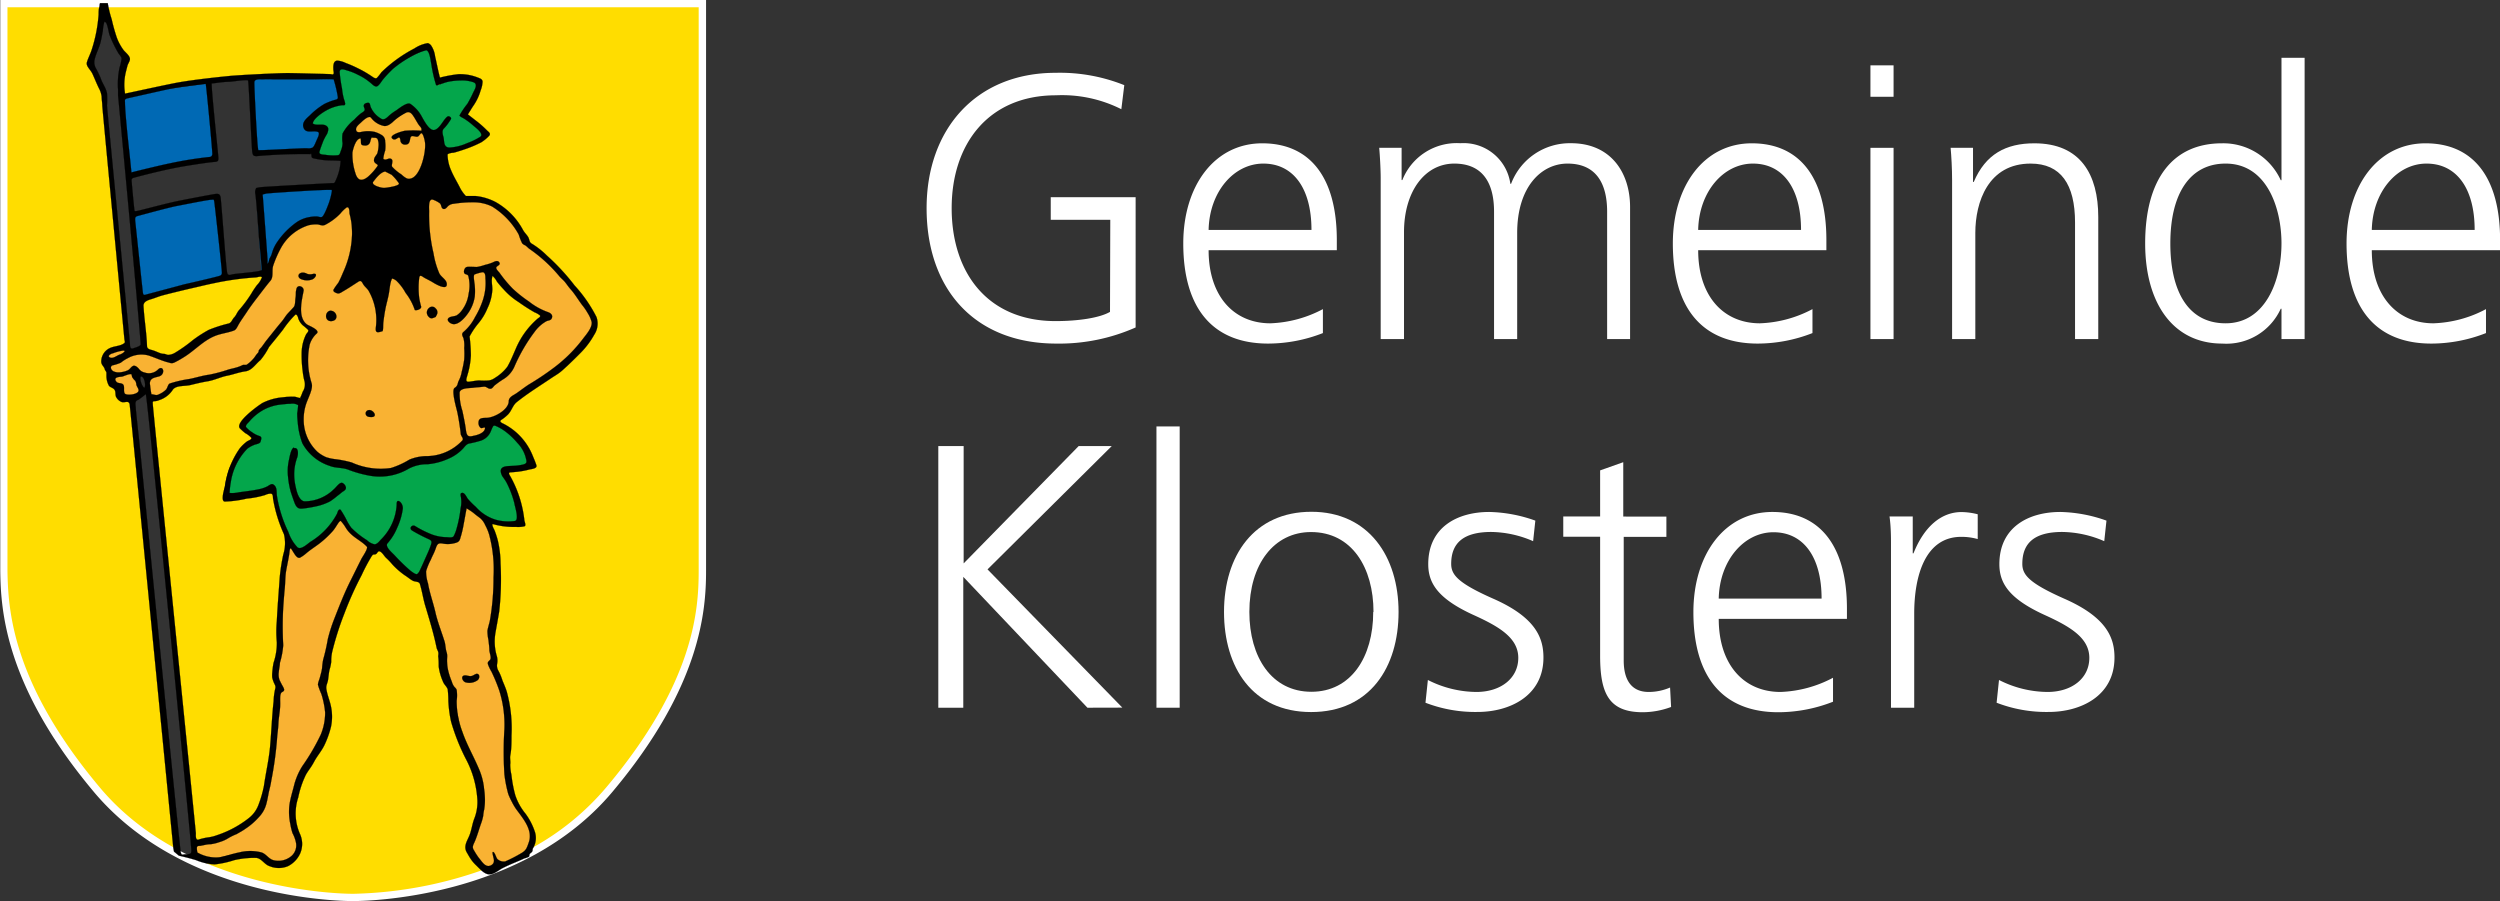
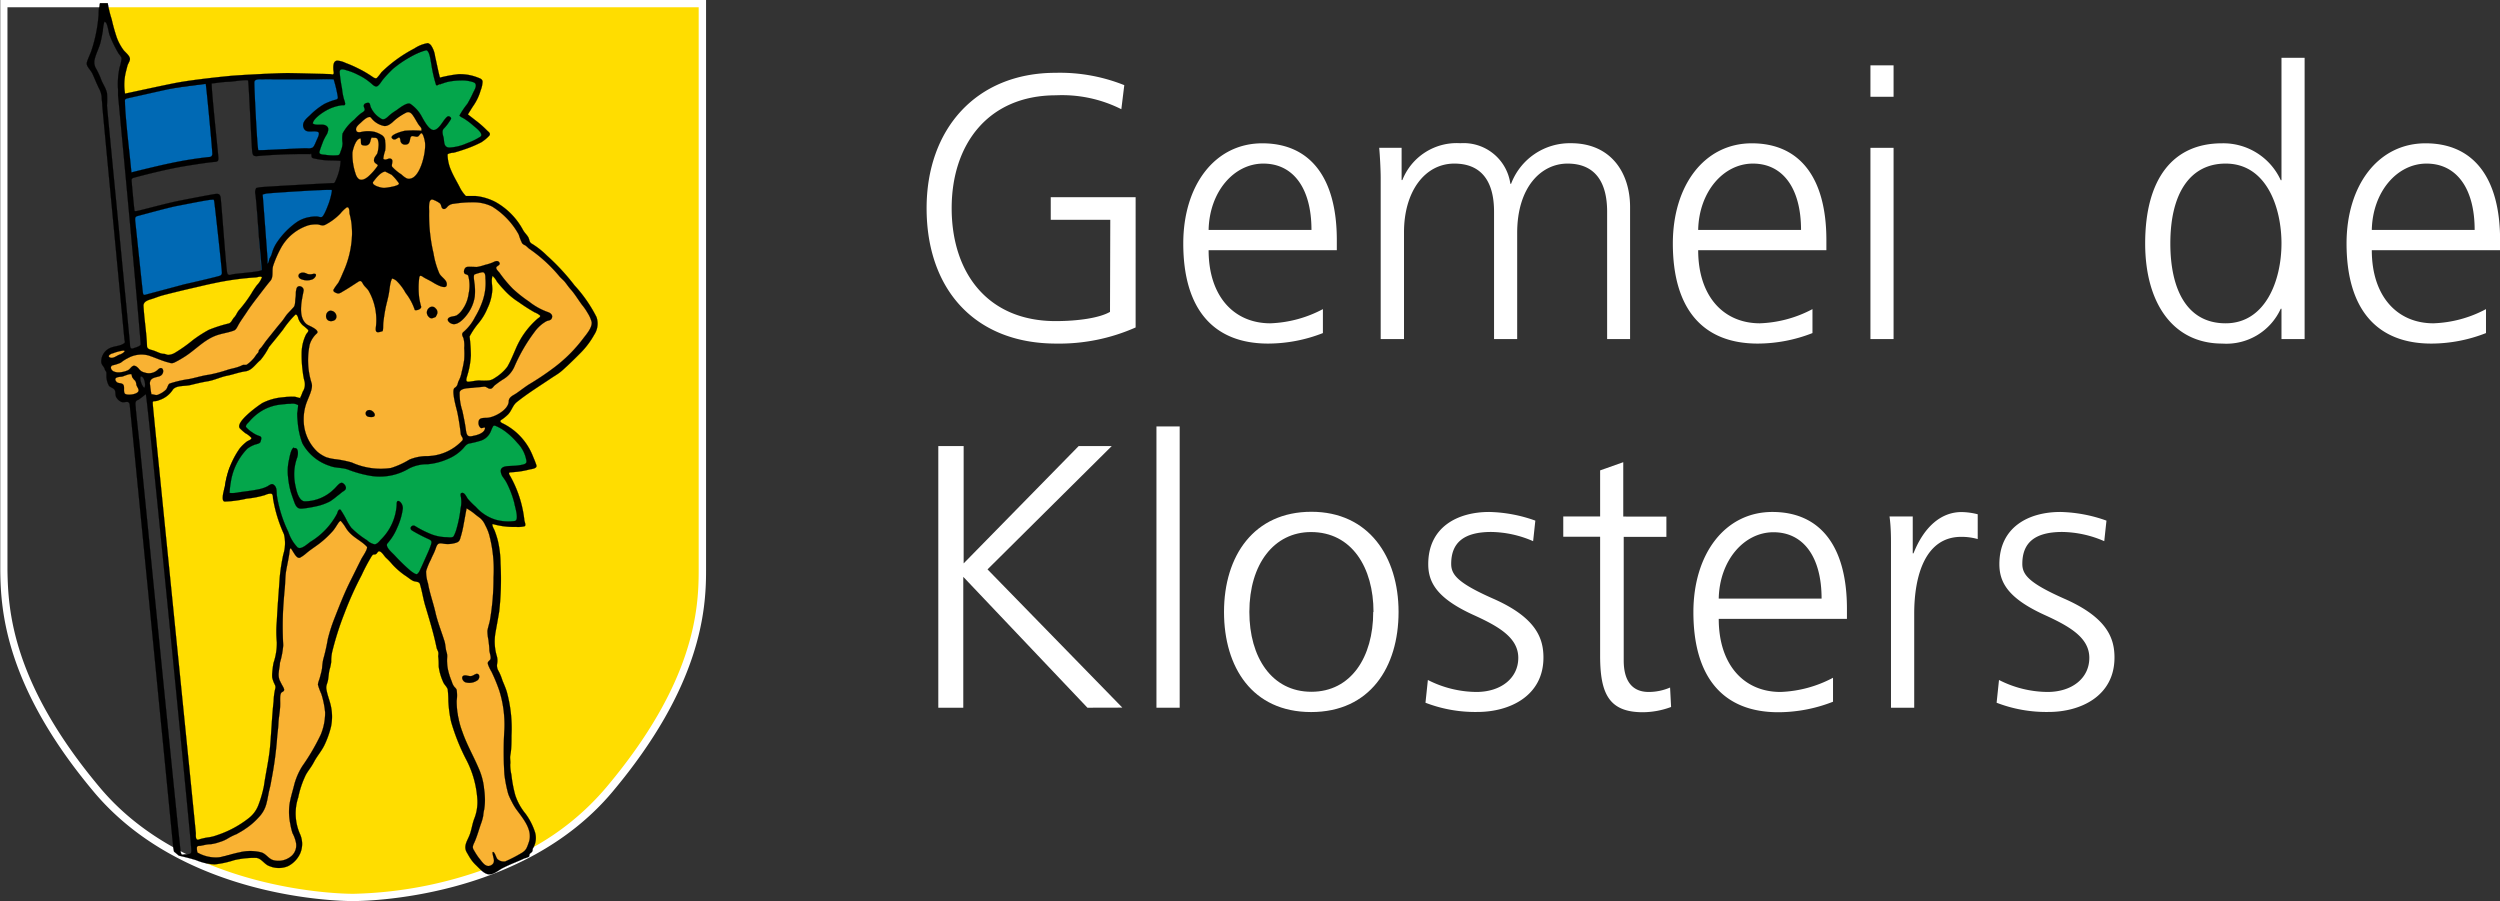
<svg xmlns="http://www.w3.org/2000/svg" id="Ebene_1" data-name="Ebene 1" viewBox="0 0 271.26 97.78">
  <rect x="0" y="0" width="271.26" height="97.78" fill="#333333" stroke="none" />
  <defs>
    <style>.cls-1{fill:#f9b233;}.cls-1,.cls-2,.cls-3,.cls-4,.cls-6{fill-rule:evenodd;}.cls-2{fill:#04a64b;}.cls-3{fill:#0069b4;}.cls-4{fill:#fd0;}.cls-5{fill:#fff;}.cls-6{stroke:#000;stroke-linecap:round;stroke-width:0.02px;}</style>
  </defs>
  <path class="cls-1" d="M50.78,65.73l1.39-2.6.34-1.05A6.68,6.68,0,0,0,54,62.2a2,2,0,0,0,.72-.17,10,10,0,0,0,.69-2,21,21,0,0,0,.15-2.14,5.19,5.19,0,0,0,1.64,1.15L58,60a14.23,14.23,0,0,1,1.31,6.45,42.92,42.92,0,0,1-.7,5.36l.18,1.81V75l.37,1.37a12.14,12.14,0,0,1,1,2.61,37.8,37.8,0,0,1,.24,5.11,21.52,21.52,0,0,0,.37,4.86,20,20,0,0,0,1.38,2.38,11,11,0,0,1,1.23,2.31A4.54,4.54,0,0,1,63,95.46,8.42,8.42,0,0,1,60.52,97a19.51,19.51,0,0,0-2,.74A4.23,4.23,0,0,1,56.94,97a13.82,13.82,0,0,1-.86-2A19.74,19.74,0,0,0,57.25,92c.07-.56.66-2,.43-2.93s-2-4.41-2.35-5.73-1-4.67-1-4.67A31.57,31.57,0,0,1,53.29,75,36.85,36.85,0,0,0,52.36,71c-.13-.49-1-4-1-4Z" transform="translate(-5.19 -3.6)" />
  <path class="cls-1" d="M36.55,61.91l1,1.6a8.52,8.52,0,0,0,2.6-1.58c.52-.73,2.06-2.55,2.06-2.55s1.27,1.86,1.48,2.09,2.14,1.45,2.14,1.45a32.83,32.83,0,0,0-3.42,6.69c-1.06,3.18-1.8,6.29-1.8,6.29l-.37,2A30.39,30.39,0,0,1,41,81.2a15.9,15.9,0,0,1-2.09,5.07,10.69,10.69,0,0,0-1.77,4.17,8.62,8.62,0,0,0,.27,3.15,2.68,2.68,0,0,1-.25,2.74,2.14,2.14,0,0,1-2.85.44,4.21,4.21,0,0,0-2.48-.69,21.38,21.38,0,0,0-3.41.75L27,96.45l-.81-.37V94.9s1.06-.25,2.23-.56a10.14,10.14,0,0,0,3.78-2c.93-.87,1.77-3.18,2.36-5.6A69.06,69.06,0,0,0,35.39,78a4.3,4.3,0,0,1-.45-1.86,15.26,15.26,0,0,0,.56-2.7,67.15,67.15,0,0,1,.26-6.84c.24-1.5.49-3.61.49-3.61Z" transform="translate(-5.19 -3.6)" />
  <path class="cls-1" d="M16.67,42.77s-.23-.61.25-.88a8.56,8.56,0,0,1,1.55-.5l.68.32,1.24-.32.84.59,2.28.49A19.57,19.57,0,0,1,26,40.9c.55-.19,2.56-1.84,3.27-1.75l.82-.23,2.59-3.5,1.39-2s.9-3.22,1.71-3.9,2-1.81,2.48-1.81h.49l1-.06.93-.5,2.29-2.05s1.18,5.23,1.12,5.66S43,33.61,43,33.61h1.23s1.43,1.12,1.55,1.62.69,3.55.69,3.55a26.71,26.71,0,0,1,.24-4.05c.25-.62.75-1.68.75-1.68a8.14,8.14,0,0,1,1.86,1.24c.18.38,1.11,2.56,1.11,2.56s-.12-1.75-.12-2.12.25-1.87.25-1.87,1.67.94,1.92,1.06.92.44.92.44a6.33,6.33,0,0,1-1.3-2.49c-.06-1-.74-4.36-.74-4.36l.31-2.74,1.49.49.24.5.93-.31a15.61,15.61,0,0,1,2.73-.25,12.51,12.51,0,0,1,3.16,1.43c.74.63,3.22,4.24,3.9,4.74a24.51,24.51,0,0,1,3,2.74c.56.68,2.89,3.73,2.79,4.3a7.24,7.24,0,0,1-1,2.18,41.14,41.14,0,0,1-4.46,4.11,25.19,25.19,0,0,0-2.85,1.93,13.71,13.71,0,0,0-.93,1.06c-.25.25-1,1.37-1.49,1.43a2,2,0,0,0-.75.21s-.07,1.27-.41,1.46a13.38,13.38,0,0,1-1.86.58l-.51-.44-.3-.68L55,48.9l-.48-2.51s.78-1.07,1.39-1.07,2.42-.19,2.42-.19a3.84,3.84,0,0,1,1.36-.68.79.79,0,0,0,.69-.56s1.24-2.56,1.61-3.06a13.13,13.13,0,0,1,1.24-1.68A8.14,8.14,0,0,1,64.75,38a26,26,0,0,1-3.42-1.77c-.55-.5-2.77-3.4-2.77-3.4a15.15,15.15,0,0,1-.36,3.36c-.32.69-2.18,3.62-2.18,3.62v1.36a14.21,14.21,0,0,1-.25,3c-.25.69-1.05,2.25-1.05,2.25l.69,3.87.48,1.17a9.84,9.84,0,0,1-2.6,1.75,13.51,13.51,0,0,1-2.63.48,21.4,21.4,0,0,0-2.26,1,31.31,31.31,0,0,1-4.09-.06c-.62-.07-1.43-.63-2.3-.75a8,8,0,0,1-2.91-1.12,6.24,6.24,0,0,1-1.36-3.18,29.19,29.19,0,0,1,.37-3.11c.19-.87-.12-3.24-.06-4A12.89,12.89,0,0,1,38.79,40c.06-.18.24-.64.24-.64s-1.23-.6-1.29-1a5,5,0,0,0-.56-1.16L35,39.65c-.49.56-1.61,2.06-1.61,2.06A8.72,8.72,0,0,1,32,43.26a14.41,14.41,0,0,1-2.36.75L24.07,45.4a2.93,2.93,0,0,0-.83.67,3.27,3.27,0,0,1-1.49.62l-.43-.38L21,44.26l-1-.06s.8,1.68.55,1.87l-.74.56-1.05.18a1.2,1.2,0,0,1-.62-.74A21.37,21.37,0,0,0,16.92,44Z" transform="translate(-5.19 -3.6)" />
  <path class="cls-2" d="M37.77,47.19a9,9,0,0,0-3.2.07,13.46,13.46,0,0,0-3.2,2.48,1.21,1.21,0,0,0,.65.81,3.87,3.87,0,0,1,.95.68s-2.12,1.27-2.43,2.13-1.09,4.26-1.09,4.26,1.69-.1,2.69-.22a11.07,11.07,0,0,0,2.53-.83,26.54,26.54,0,0,0,.74,3.1c.26.55,2.12,3.84,2.12,3.84a9.8,9.8,0,0,0,2.6-1.58c.65-.75,2.06-2.55,2.06-2.55a14.94,14.94,0,0,0,1.48,2.09c.43.36,2.34,1.8,2.34,1.8s.38-.36.5-.51,1.76,1.85,1.76,1.85l2.32,1.56a7,7,0,0,0,.95-1.2c.1-.29,1.1-2.83,1.1-2.83l1.48.12.72-.17a17.89,17.89,0,0,0,.69-2c0-.39.14-2.14.14-2.14s1.47,1.16,2.06,1.59a5.91,5.91,0,0,0,2.65.81A12.77,12.77,0,0,0,62,60.16a31,31,0,0,0-.69-3.22C61,56.26,60,54.58,60,54.58s1.34-.19,1.74-.21A7.91,7.91,0,0,0,63.12,54a27.07,27.07,0,0,0-1.41-3,11.6,11.6,0,0,0-2.34-1.58c-.21,0-.88-.14-.88-.14s0,1.29-.41,1.46-1.86.58-1.86.58-1.36,1.05-1.6,1.2-.9.72-1.33.74-2.34.29-2.63.34a18.5,18.5,0,0,1-1.81.84,14.69,14.69,0,0,1-2.41.24c-.5-.07-3.27-.7-3.9-.77a13.5,13.5,0,0,1-3-.89A7.83,7.83,0,0,1,37.72,50,15.9,15.9,0,0,1,37.77,47.19Z" transform="translate(-5.19 -3.6)" />
  <path class="cls-1" d="M43.47,22.29s1.57,2.14,2.85,2.26a7,7,0,0,0,4-1.27,13.49,13.49,0,0,0,1.79-4.15,12.42,12.42,0,0,0-1.59-2.75,11.83,11.83,0,0,1-.78-.91s-1.94,1.18-2.13,1.34-.63.37-.77.28-1.57-1.15-1.57-1.15-.67.45-.87.63A10.3,10.3,0,0,0,43.22,18a14.86,14.86,0,0,0-.36,1.81,6.38,6.38,0,0,0,.2,1.2Z" transform="translate(-5.19 -3.6)" />
  <path class="cls-2" d="M42.05,10.89s1.5.48,2.15.77a11.47,11.47,0,0,1,1.67,1.07,8.9,8.9,0,0,1,2-1.91,33.06,33.06,0,0,1,3.64-1.9,2.69,2.69,0,0,1,.91,1.54,8.94,8.94,0,0,1,.27,2.39,4.73,4.73,0,0,1,2.27-.78,6.46,6.46,0,0,1,2.32.55,17.92,17.92,0,0,1-.86,2.4,3.89,3.89,0,0,1-.76,1.15s1.26,1,1.52,1.23.89,1,.89,1a13,13,0,0,1-2.49,1.26,9.67,9.67,0,0,1-2.29.4l-.51-1.39-2-1.68-1.06-1.67s-1.47.95-1.76,1.17a10.94,10.94,0,0,1-1.1.63l-1.5-1.37A13.21,13.21,0,0,1,44,16.94a3.64,3.64,0,0,0-.86,1.65l-.24,2a8.25,8.25,0,0,1-2.63.27,2.37,2.37,0,0,1-.94-.32L40.24,18l-1.82-.54s.73-1.57,1.71-1.9a22,22,0,0,0,2.07-.85,17.87,17.87,0,0,1-.44-2.08c0-.4,0-1.64,0-1.64Z" transform="translate(-5.19 -3.6)" />
  <path class="cls-3" d="M18.3,14.31s3.55-.86,4.67-1,4.69-.66,4.69-.66l.73,8.11s-2.55.52-4.65,1S19,22.84,19,22.84Z" transform="translate(-5.19 -3.6)" />
  <path class="cls-3" d="M19.45,27s3.05-1,4.32-1.21S28.9,25,28.9,25l.77,8.79s-2.23.34-4.26.82-5,1.46-5,1.46Z" transform="translate(-5.19 -3.6)" />
  <path class="cls-3" d="M32.2,12.25l.44,8.07L39.26,20l1-2.05-1.78-.4a5.54,5.54,0,0,1,.87-1.46,9.65,9.65,0,0,1,2.36-1.28l.51-.15-.48-2.58S38.6,12,37,12,32.2,12.25,32.2,12.25Z" transform="translate(-5.19 -3.6)" />
  <path class="cls-3" d="M33,24.49A23.27,23.27,0,0,1,37,24h4.54l-1.31,3.69a5.27,5.27,0,0,0-2.36.11,5.35,5.35,0,0,0-2.69,2.44c-.58,1.21-1.27,3-1.27,3l-.36-.11Z" transform="translate(-5.19 -3.6)" />
  <path class="cls-4" d="M20.32,36.33l.33,5.24,1.41.45c.5.17,1.12.57,1.45.45S25.19,41.4,26,40.9a11.36,11.36,0,0,1,1.9-1.24c.62-.23,2.19-.74,2.19-.74l2.24-2.87,1.74-2.65a32,32,0,0,0-4.15.17c-1.18.23-5,1-6,1.41S20.32,36.33,20.32,36.33Z" transform="translate(-5.19 -3.6)" />
-   <path class="cls-4" d="M5.67,4H16.54L15,10.82l1.28,2.81L19,41.23l-1.56.4-.79.79L17,43.66l.61,1.19.45.95.28,1,1.23.06L24.35,96a30,30,0,0,1-6.66-4.73,34.73,34.73,0,0,1-5.22-6.31C7.21,76.83,6.2,71.31,6.2,71.31a47.41,47.41,0,0,1-.45-5.24C5.69,63.43,5.67,4,5.67,4Z" transform="translate(-5.19 -3.6)" />
  <path class="cls-4" d="M21.27,46.87l4.89,48.07a9.82,9.82,0,0,0,2.63-.47,12.85,12.85,0,0,0,4-2.6c.84-.85,2-6.82,2.13-8.34s.45-5.57.45-5.57a3.63,3.63,0,0,1-.45-1.86,14.38,14.38,0,0,0,.56-2.7,45.43,45.43,0,0,1,.06-4.68c.17-1.86,1.17-6.68,1.17-6.68a5.76,5.76,0,0,1-1.23-2.33c-.28-1.3-.78-3-.78-3a23.43,23.43,0,0,1-2.58.68,25.65,25.65,0,0,1-2.69.22,13.65,13.65,0,0,1,.62-3.15A8.26,8.26,0,0,1,32,51.82a3,3,0,0,1,.9-.45l-1-1-.62-.62a12.15,12.15,0,0,1,2.08-2.09A9.21,9.21,0,0,1,36,47a20.45,20.45,0,0,1,2.07.17l.56-1.69a15,15,0,0,1-.33-3.94,7.43,7.43,0,0,1,.78-2.2,2.39,2.39,0,0,1-1.34-1.18l-.51-1L34.1,40.9S32.76,42.64,32.42,43a2.34,2.34,0,0,1-1.29.67c-.33.06-7.06,1.69-7.06,1.69a3.85,3.85,0,0,1-1.06,1A13.45,13.45,0,0,1,21.27,46.87Z" transform="translate(-5.19 -3.6)" />
  <path class="cls-4" d="M58.31,33.07a12.29,12.29,0,0,1-.11,3.09,24.08,24.08,0,0,1-2.47,3.72,10.83,10.83,0,0,1,.39,2.71,27,27,0,0,1-.84,2.92s1.4-.28,2.08-.33l1.45-.12a12.21,12.21,0,0,0,1.91-1.63c.33-.51,1.12-2.31,1.51-2.87a8.4,8.4,0,0,1,1.46-1.92c.56-.39,1.06-.67,1.06-.67a10.58,10.58,0,0,1-3.15-1.66c-.88-.88-2.73-3.36-2.73-3.36Z" transform="translate(-5.19 -3.6)" />
  <path class="cls-4" d="M18.44,14.25a39.38,39.38,0,0,1,8.36-1.73c4-.28,7.5-.61,7.5-.61l4.6-.12,2.82.32-.11-1.35a10.48,10.48,0,0,1,2.33.62,10.5,10.5,0,0,1,1.93,1.35,10.83,10.83,0,0,1,2-2.06,32.93,32.93,0,0,1,3.7-1.88,5.22,5.22,0,0,1,.89,2.08,10.88,10.88,0,0,1,.23,2,5.4,5.4,0,0,1,2.27-.78,7.41,7.41,0,0,1,2.32.55,16.5,16.5,0,0,1-.73,2l-.89,1.57a13,13,0,0,1,1.57,1.35,5.43,5.43,0,0,0,.84.85,5.12,5.12,0,0,1-1.66.86c-.78.17-3,.88-3,.88s.45,1.69.73,2.37,1.45,2.81,1.45,2.81a5.28,5.28,0,0,1,2.47.12,8.34,8.34,0,0,1,3.25,2.31c.33.62,1.17,2.08,1.17,2.08s1.49,1.38,1.94,1.94,2.31,2,3,3,2.28,3.41,2.28,3.41.48.48-.19,1.44-3.87,4.23-3.87,4.23-3.25,2-3.76,2.37-.84.45-1,.84-.47,1.1-.75,1.21-1.54,1-1.54,1,2.29,1,2.85,2,1.57,2.63,1.57,2.63a5.66,5.66,0,0,1-1,.45c-.33.07-1.93.17-1.93.17s1.09,2.7,1.26,3.32.53,2.37.53,2.37a5.7,5.7,0,0,1-1.4.28,21.09,21.09,0,0,1-2.41-.4,14.19,14.19,0,0,1,1.18,6.39c-.23,3.49-.67,6.21-.67,6.21s.13,1.52.13,1.75.09,1.2.09,1.2a28.3,28.3,0,0,1,1.13,3,22,22,0,0,1,.54,4.73,35.73,35.73,0,0,0-.2,4.34,6.4,6.4,0,0,0,.67,2.2,17.59,17.59,0,0,0,.85,1.8c.28.4,1.28,1.67,1.28,2.18s-.18,2-.18,2,2.86-.9,6.72-4.79A49.47,49.47,0,0,0,77.58,80,42.11,42.11,0,0,0,81,70.86c.22-1.8.33-3.44.33-4.11S81.4,4,81.4,4H16.73A8.46,8.46,0,0,0,16.9,6a8.93,8.93,0,0,0,1.16,2.68c.33.62.66,1.41.66,1.41a13.24,13.24,0,0,0-.41,2A13.65,13.65,0,0,0,18.44,14.25Z" transform="translate(-5.19 -3.6)" />
  <path class="cls-4" d="M46.71,62.86a14.66,14.66,0,0,0,1.79,2c.62.45,2.08,1.41,2.08,1.41l.33-.51a14.57,14.57,0,0,1,1,2.93,40.86,40.86,0,0,0,1.29,4.39,16.52,16.52,0,0,1,.39,2.76c.06.57.67,1.75.73,2.2a22.93,22.93,0,0,0,.56,3.49A40.15,40.15,0,0,0,57,86.63a5.87,5.87,0,0,1,.62,2.61,8,8,0,0,1-.39,3.59c-.62,1.35-1.11,2.48-1.11,2.48s.58,1.19.86,1.64a3.81,3.81,0,0,0,1.37.89A43,43,0,0,1,51.53,100a52.18,52.18,0,0,1-10.87.68,68,68,0,0,1-9.53-1.81A36.08,36.08,0,0,1,27.08,97a5.4,5.4,0,0,1,1.81-.32,7.54,7.54,0,0,0,2-.39,5.72,5.72,0,0,1,1.79-.23,4.6,4.6,0,0,1,1.57.68c.39.17,1.51.67,2.24.17a2.44,2.44,0,0,0,1.23-2.42,10.32,10.32,0,0,1-.61-4.34c.28-1.46,1.51-3.55,2.58-5.63s1.51-3.38,1.23-4.4-.9-1.29-.67-2.53.28-3.55.89-5,1.12-3.38,2-5.07,1.57-2.7,2-3.49a6.59,6.59,0,0,1,.73-1.18Z" transform="translate(-5.19 -3.6)" />
  <path class="cls-5" d="M43.52,101.37h-.06c-1.21,0-18.28-.17-28.09-11.85h0c-9.62-11.47-10.1-19.69-10.15-24h0c0-1.44,0-8.75,0-17.86h0c0-18.23,0-43.66,0-43.66h0V3.6H81.8V4s0,25.43,0,43.66h0c0,9.11,0,16.42,0,17.86h0c0,4.32-.54,12.54-10.16,24h0c-9.8,11.68-26.88,11.84-28.08,11.85h0Zm0,0v0Zm0-.79h.05a44.85,44.85,0,0,0,14.91-2.92c.23-.08,1.89-.55,2.12-.64,1.24-.51,1-.71,2.27-1.39A28.43,28.43,0,0,0,71,89h0C80.54,77.65,81,69.75,81,65.5h0c0-1.42,0-8.74,0-17.85h0c0-16.91,0-40,0-43.26H6C6,7.68,6,30.74,6,47.65H6C6,56.76,6,64.07,6,65.5H6c.07,4.25.47,12.15,10,23.52h0c9.47,11.33,26.36,11.57,27.49,11.56h0Z" transform="translate(-5.19 -3.6)" />
  <path class="cls-6" d="M18.75,13.76c.66-.13,5-1.09,6-1.25,1.57-.27,4.22-.56,5.4-.67.77-.08,4.84-.3,6.22-.31.79,0,4.2.1,4.59.11.24,0,.3.09.4,0s0-.32,0-.53-.07-.93.45-.93a2.65,2.65,0,0,1,.9.26A12.39,12.39,0,0,1,44,11a11.56,11.56,0,0,1,1.45.83c.15.09.47.38.64.22a5,5,0,0,0,.48-.6,15.13,15.13,0,0,1,3.6-2.6,3.65,3.65,0,0,1,1.45-.57.76.76,0,0,1,.35.26,2.71,2.71,0,0,1,.43,1.19c.09.33.42,2,.53,2.29a14.82,14.82,0,0,1,2-.37,5.27,5.27,0,0,1,2.12.37c.24.1.47.15.5.44a2.9,2.9,0,0,1-.21.95,5.64,5.64,0,0,1-.8,1.68c-.17.25-.33.53-.5.79s0,.14,0,.2l.72.56A11.34,11.34,0,0,1,58,17.72c.18.19.5.35.26.62a4.4,4.4,0,0,1-.85.7,12.73,12.73,0,0,1-1.46.64c-.27.1-1.16.4-1.55.49-.15,0-.57.06-.65.2a4.5,4.5,0,0,0,.4,1.75c.31.72.66,1.26,1,1.95a3.85,3.85,0,0,0,.59.8c.35,0,.7,0,1.06,0a6,6,0,0,1,2.14.64,7.58,7.58,0,0,1,3,3.05c.15.27.37.47.54.73s.12.6.41.75a8.79,8.79,0,0,1,1.64,1.29,23.83,23.83,0,0,1,3,3.24A15.17,15.17,0,0,1,69.91,38a2.17,2.17,0,0,1-.24,1.91,9,9,0,0,1-1.4,1.89c-.51.52-1,1-1.54,1.51-.27.24-.52.49-.81.71s-.61.4-.92.61c-1.24.84-2.56,1.65-3.74,2.6-.45.35-.57,1-1,1.39a4.36,4.36,0,0,1-.68.54c-.27.19.07.34.24.42a6.66,6.66,0,0,1,3.12,3.35c.15.37.33.77.45,1.15s-.57.41-.79.47a9.17,9.17,0,0,1-1.29.24l-.7.06c-.3,0-.19.2-.06.41A12.5,12.5,0,0,1,62.08,60c0,.18.25.64,0,.71a3.08,3.08,0,0,1-.91.06,8.13,8.13,0,0,1-2.54-.32c-.06.26.17.54.25.78a10.21,10.21,0,0,1,.32,1,11.19,11.19,0,0,1,.3,2.51,31.88,31.88,0,0,1-.14,5.17c-.13.8-.28,1.59-.42,2.39a5.58,5.58,0,0,0,.12,2.37,1.82,1.82,0,0,1,.07.95,1.12,1.12,0,0,0,.16.8,5.72,5.72,0,0,1,.41,1c.16.4.34.79.47,1.21a15.07,15.07,0,0,1,.52,4.78c0,.72,0,1.5-.14,2.21-.05.31.06.61,0,.93a5.27,5.27,0,0,0,.13,1.12,14,14,0,0,0,.42,2.22,6.26,6.26,0,0,0,1.11,2,7,7,0,0,1,1,1.92,2.16,2.16,0,0,1-.2,1.85c-.06.15,0,.18-.07.32s-.19.16-.27.28,0,.26-.15.33a2.84,2.84,0,0,1-.44.15c-.74.35-1.51.62-2.25,1-.51.23-1,.74-1.55.73s-1-.58-1.51-1.06a4,4,0,0,1-.55-.68c-.17-.26-.23-.39-.38-.64-.37-.64,0-1.17.26-1.78s.31-1.25.56-1.9a4.87,4.87,0,0,0,.33-2,10.78,10.78,0,0,0-1.17-4.31,22.27,22.27,0,0,1-1.68-4.18,13.2,13.2,0,0,1-.3-2.26,11.31,11.31,0,0,0-.06-1.17c0-.29-.39-.59-.5-.88a5.92,5.92,0,0,1-.49-1.7c0-.36,0-.71-.05-1.07,0-.17.05-.33,0-.5s-.15-.31-.18-.48c-.32-1.56-.8-3.11-1.26-4.65-.21-.74-.32-1.51-.55-2.25-.09-.29-.5-.21-.77-.35s-.55-.39-.84-.57a8.19,8.19,0,0,1-1.37-1.19,7.69,7.69,0,0,0-.62-.66c-.25-.2-.41-.56-.67-.72s-.32.09-.43.2a.32.32,0,0,1-.24.09c-.19,0-.22.09-.33.25A19.72,19.72,0,0,0,44.43,66a36.51,36.51,0,0,0-1.88,4.18,32.25,32.25,0,0,0-1.32,4.16,4.79,4.79,0,0,0-.1,1.07,5.1,5.1,0,0,1-.19.88c-.08.36-.1.74-.16,1.1s-.23.58-.18.95c.09.65.37,1.27.5,1.91a5.36,5.36,0,0,1,0,2.22,10.25,10.25,0,0,1-.72,2c-.32.65-.79,1.17-1.12,1.8s-.64.94-.9,1.43a10.29,10.29,0,0,0-.81,2.42,5.52,5.52,0,0,0,.2,4,2.6,2.6,0,0,1,0,2.1,2.88,2.88,0,0,1-1.31,1.36,2.59,2.59,0,0,1-2,0c-.58-.18-.88-.88-1.49-.9a9.78,9.78,0,0,0-2.35.25,10.38,10.38,0,0,1-2.13.46,6,6,0,0,1-2-.46c-.65-.2-1.19-.33-1.87-.49L24.07,96,24,95.64c-.1-.91-4.68-47.82-4.74-48.15-.09-.5-.52-.16-.87-.27a1.17,1.17,0,0,1-.61-.57c-.11-.26,0-.56-.18-.78s-.43-.22-.59-.42a2.22,2.22,0,0,1-.27-1c0-.14,0-.26,0-.4s-.15-.24-.18-.38c-.07-.3-.34-.43-.38-.77a1.6,1.6,0,0,1,.87-1.5c.47-.25,1.08-.22,1.53-.5.26-.16.14-.22.11-.48-.32-3.39-2.29-24-2.4-25.33,0-.31-.07-.71-.07-1a2.54,2.54,0,0,0-.31-.94c-.24-.5-.44-1-.67-1.51s-.74-.85-.62-1.28S15,9.45,15.14,9a16,16,0,0,0,.75-3.81c0-.27,0-.54.07-.8s0-.23.09-.45l.83,0a12.2,12.2,0,0,0,.43,1.76,19,19,0,0,0,.56,2A5.58,5.58,0,0,0,18.57,9c.21.29.8.69.71,1.09-.05.24-.21.43-.27.67s-.14.53-.2.8a5.83,5.83,0,0,0-.08,2ZM16.52,5.94a4.52,4.52,0,0,0-.17,1c-.07.39-.14.78-.23,1.16-.15.68-.51,1.28-.66,1.95a1.3,1.3,0,0,0,.16,1,10.56,10.56,0,0,1,.48,1c.2.63.55,1,.7,1.66a10,10,0,0,1,0,1.34c0,.34,2.48,25.53,2.49,25.89s.06.58.41.44c.18-.07.68-.19.75-.39S18.11,15.06,18,13.94c0-.2,0-.41,0-.62a8.47,8.47,0,0,1,.17-2.41,5,5,0,0,0,.21-.93c0-.24-.27-.46-.38-.67a13.42,13.42,0,0,1-.92-1.91C17,7.24,16.83,6,16.61,6ZM55.05,16.13a8.46,8.46,0,0,1,.85-1.26,12.44,12.44,0,0,0,.65-1.26c.18-.34.51-.91,0-1.09a3.73,3.73,0,0,0-1.37-.19,6.91,6.91,0,0,0-1.44.16c-.24.06-.46.14-.77.25-.14,0-.38.22-.47.06A14.74,14.74,0,0,1,52,10.61c-.09-.43-.18-1.46-.55-1.56a6.45,6.45,0,0,0-1.77.74,13,13,0,0,0-1.85,1.28,13,13,0,0,0-1.13,1.21c-.14.19-.43.67-.65.7s-.45-.22-.58-.33-.38-.31-.6-.46A6.34,6.34,0,0,0,44,11.7a5.79,5.79,0,0,0-1.13-.45c-.29-.09-.8-.3-.83.15a16.27,16.27,0,0,0,.26,1.82,6.36,6.36,0,0,0,.21,1.14,2.52,2.52,0,0,1,.13.47c0,.26-.16.17-.35.19a4.66,4.66,0,0,0-1.81.63c-.38.22-1.32.86-1.35,1.35.46.33,1.25-.13,1.62.41.13.18,0,.61-.12.8s-.31.53-.42.83-.25.65-.35,1,.38.33.63.36a5.58,5.58,0,0,0,1.3.05c.29,0,.3-.29.39-.5a2.22,2.22,0,0,0,.18-.81,3.7,3.7,0,0,1,0-1.05,4.9,4.9,0,0,1,1.28-1.52,5.66,5.66,0,0,1,.72-.67c.24-.17.51-.26.36-.59s0-.49.32-.55.28.2.37.45a2.68,2.68,0,0,0,1.12,1.26c.28.21.59-.05.8-.25a4.91,4.91,0,0,1,.82-.62c.29-.19,1.18-.94,1.56-.73A3.88,3.88,0,0,1,51,16.34c.21.36.73,1.36,1.23,1.37s.95-.83,1.2-1.14.38-.44.59-.29.1.25-.09.54a5.08,5.08,0,0,1-.61.76c-.21.23-.08.68,0,.94.09.51,0,1.1.67,1.09a5.26,5.26,0,0,0,1.87-.47,7.3,7.3,0,0,0,1.46-.71c.4-.32-.54-1-.77-1.2a7.57,7.57,0,0,0-1.07-.8S55.06,16.23,55.05,16.13ZM41.39,12.21c-.76-.06-1.51,0-2.28,0s-1.4,0-2.11,0-1.45,0-2.19,0a8.2,8.2,0,0,0-1.11,0c-.29,0-.88-.08-.91.3s.27,6.26.38,7.08c.06.4-.05.3.46.3s4.51-.23,4.86-.2.36,0,.56-.05.37-.54.49-.81.42-.82.14-.92c-.51-.19-1.26.21-1.53-.4s.29-1.05.66-1.39a7.82,7.82,0,0,1,1.58-1.24,7,7,0,0,1,1-.4c.23-.08.53-.06.45-.4a13.85,13.85,0,0,0-.43-1.82m-2.51,8.06a56.85,56.85,0,0,0-5.86.22c-.33,0-.42-.07-.48-.45s-.38-7.61-.45-7.75-1.57.1-2,.13c-.74,0-1.61.17-1.94.18-.12,0,.63,7,.7,7.89.05.52,0,.6-.43.63-.7.05-3.08.42-4.06.61-1.4.27-3.26.72-4.54,1.07-.27.08-.39.08-.37.38s.23,2.58.28,2.95,0,.34.25.32,2.6-.67,4.08-1c.81-.18,4.08-.8,4.45-.85s.56,0,.61.47c.17,1.77.6,7.8.71,8.12s.39.16.59.12c.71-.12,3.11-.27,3.14-.47s-.25-3-.3-3.64-.25-3.65-.38-4.6A.84.84,0,0,1,33,24a4.37,4.37,0,0,1,.5-.09c.35-.05,7.63-.45,7.81-.44s.22-.08.31-.3a5.62,5.62,0,0,0,.53-2.12c-.72-.07-1.4,0-2.12-.12q-.41-.06-.81-.15c-.36-.08-.14-.32-.3-.54M27.5,12.7c-1.35.18-2.7.31-4.05.58-.71.15-4.15.93-4.48,1a.52.52,0,0,0-.22.13,1.33,1.33,0,0,0,0,.29c0,.71.14,2.13.22,3,.15,1.53.31,2.83.48,4.61,1-.26,3.52-.86,4.24-1a41.35,41.35,0,0,1,4.18-.67c.17,0,.33-.07.36-.3s-.63-7.19-.71-7.6m23.38,5c.1-.23-.12-.39-.24-.55s-.31-.5-.46-.75c-.27-.44-.52-.85-1-.59a5.82,5.82,0,0,0-1.41,1c-.24.21-.64.51-1,.4a2.33,2.33,0,0,1-1.32-.85c-.24-.36-.92.31-1.11.49s-.57.46-.54.77.29.32.56.26a3.26,3.26,0,0,1,1.49,0,3.2,3.2,0,0,1,.73.33.78.78,0,0,1,.38.7,3.72,3.72,0,0,1,0,1,3.47,3.47,0,0,0-.2.89c.3.23.56-.15.85,0s0,.65.1.84a4.79,4.79,0,0,0,1,.84c.55.51.77.52,1,.46,1.11-.22,1.7-2.95,1.58-3.89,0-.13-.23-1.25-.47-1s-.23.39-.55.33-.53-.17-.6.26-.18.62-.57.61a.48.48,0,0,1-.48-.43c-.09-.83-.45.17-.88-.22s1.11-.81,1.36-.85a11.06,11.06,0,0,1,1.82,0m-5.39.73c-.12,0-.16.46-.24.58a.5.5,0,0,1-.46.29c-.69,0-.41-.28-.53-.77-.55,0-.84,1.23-.89,1.53a6.57,6.57,0,0,0,.4,2.47c.29.74.87.51,1.3.15a6.26,6.26,0,0,0,1.06-1.21c0-.16-.45-.23-.42-.6s.3-.51.38-.78a3.21,3.21,0,0,0,.11-.68,1.76,1.76,0,0,0-.09-.79c-.13-.24-.41-.13-.62-.19m1.44,3.69c-.54.06-1.1.86-1.28,1.08-.35.41.9.72,1.18.7s1.74-.22,1.58-.51a5.49,5.49,0,0,0-.79-.92Zm-5.79,2c-.56-.05-3.22.12-3.58.14s-3.08.19-3.53.25l-.36.09c-.09,0,0,.31,0,.54.05.62.47,6.12.48,6.44a3.91,3.91,0,0,1,0,.55c.17-.13.15-.43.25-.61a1.94,1.94,0,0,0,.25-.57,4,4,0,0,1,.58-1.21,8.45,8.45,0,0,1,2.12-2.14,3.47,3.47,0,0,1,1.29-.52,3.58,3.58,0,0,1,.86-.08c.18,0,.38.12.56.05s.51-.86.6-1.11a7.51,7.51,0,0,0,.48-1.68ZM57.82,50c-.18-.06-.35.14-.51,0a.71.71,0,0,1-.2-.52c0-.64.57-.5,1-.55.85-.09,2.24-.9,2.28-1.76,0-.48.44-.64.78-.86s.92-.68,1.42-1a30.26,30.26,0,0,0,2.7-1.81,15.92,15.92,0,0,0,3.18-3.17c.33-.43,1-1.19.92-1.79a3.59,3.59,0,0,0-.45-1,6,6,0,0,0-.58-.84c-.43-.57-.79-1.2-1.27-1.73-.22-.25-.39-.51-.59-.76s-.47-.44-.67-.7a16.12,16.12,0,0,0-3.17-2.89c-.18-.12-.31-.3-.5-.41a.81.81,0,0,1-.31-.21,5.93,5.93,0,0,1-.37-.94A8.22,8.22,0,0,0,58.57,26a4.52,4.52,0,0,0-2-.45,12.89,12.89,0,0,0-2.15.16,1,1,0,0,0-.69.33c-.11.14-.33.34-.52.18s-.1-.42-.33-.59a3,3,0,0,0-.67-.35c-.59-.23-.45.95-.46,1.3a18.1,18.1,0,0,0,.48,4.52,9,9,0,0,0,.63,2.17c.23.45.89.71.8,1.27s-1.33-.19-1.5-.3-.56-.31-.85-.46-.58-.49-.64,0a9.3,9.3,0,0,0,0,2.11,8.49,8.49,0,0,0,.22,1c0,.25-.45.42-.69.35a6.21,6.21,0,0,0-1-1.86,5.39,5.39,0,0,0-1-1.32,1.11,1.11,0,0,0-.47-.24,2,2,0,0,0-.16.47c-.08.31-.1.61-.15.92-.09.67-.31,1.33-.43,2-.08.44-.15.89-.2,1.33s0,.93-.11,1c-.5.15-.78.23-.71-.4a6.37,6.37,0,0,0-.79-4c-.16-.26-.44-.45-.59-.72s-.25-.43-.51-.26c-.53.34-1,.66-1.58,1-.19.1-.47.34-.7.27s-.5-.19-.42-.4a6,6,0,0,1,.51-.73,10.57,10.57,0,0,0,.5-1.08,10.63,10.63,0,0,0,1-4.22,9.36,9.36,0,0,0-.08-1.3,9.08,9.08,0,0,0-.2-.95c0-.18,0-.81-.33-.63a4.18,4.18,0,0,0-.67.66,6.3,6.3,0,0,1-1.65,1.22c-.3.13-.5,0-.79-.05a3.53,3.53,0,0,0-1,.09,5.21,5.21,0,0,0-3.06,2.58,12,12,0,0,0-.78,1.81c-.17.53.07,1.21-.31,1.65s-.94,1.19-1.41,1.8-.84,1.11-1.21,1.68c-.24.36-.49.71-.72,1.08s-.33.71-.6.82c-.6.23-1.23.3-1.85.51-1.42.49-2.37,1.65-3.63,2.41a10.56,10.56,0,0,1-1,.56c-.35.15-.49,0-.82-.06-.67-.2-1.3-.49-2-.72a3,3,0,0,0-2.2.29,4,4,0,0,0-.78.5,4.51,4.51,0,0,1-.9.29c-.32.13-.16.52.1.65a1.33,1.33,0,0,0,.71.11,2.67,2.67,0,0,0,.83-.21c.25-.11.35-.37.58-.48s.52.15.67.35a1,1,0,0,0,.59.36,1.4,1.4,0,0,0,1.49-.36c.57-.48.79.57.08.78-.49.14-1,.17-1,.78.05.39.09.78.17,1.16.31,0,.51.19.82,0a2.35,2.35,0,0,0,.77-.51c.16-.18.2-.58.41-.66a13,13,0,0,1,2.14-.49c.7-.14,1.41-.37,2.11-.46a16.4,16.4,0,0,0,2.16-.58c.35-.09.71-.16,1.05-.28a4.1,4.1,0,0,0,.48-.21c.13,0,.25,0,.37,0a3.58,3.58,0,0,0,.72-.63c.19-.19.3-.44.48-.62s.09-.22.16-.35a2.26,2.26,0,0,1,.25-.29c.21-.26.39-.55.6-.81.54-.67,1.07-1.35,1.62-2,.24-.28.41-.61.66-.88s.43-.45.63-.68.15-.66.21-1.05,0-.57.08-.85c.08-.66.87-.34.79.13-.19,1-.68,2.9.39,3.66.2.13,1.51.62,1,1A2.65,2.65,0,0,0,38.79,41,8.27,8.27,0,0,0,39,45.18c.17.53-.27,1.39-.46,1.89a5.17,5.17,0,0,0-.4,2,4.77,4.77,0,0,0,1.51,3.57,3.87,3.87,0,0,0,.93.57,5.22,5.22,0,0,0,.87.2,11.82,11.82,0,0,1,1.9.37,7.65,7.65,0,0,0,4.26.6,8.74,8.74,0,0,0,2-.91,5.07,5.07,0,0,1,2-.38,5.33,5.33,0,0,0,3.74-1.69c.2-.24-.15-.45-.17-.74s-.22-1.71-.39-2.43c-.08-.36-.65-2.29-.27-2.54s.3-.48.43-.74a3.35,3.35,0,0,0,.34-1,12.54,12.54,0,0,0,.27-1.33,8.82,8.82,0,0,0,0-1.26,3.15,3.15,0,0,0-.08-1.07c-.12-.26-.24-.47,0-.67A5.17,5.17,0,0,0,56.74,38a9.1,9.1,0,0,0,.85-1.85,5.91,5.91,0,0,0,.27-2.36c0-.23,0-.69-.35-.65a4.92,4.92,0,0,0-.81.23c-.22.07,0,1,0,1.21a6.11,6.11,0,0,1,0,1.21A4.22,4.22,0,0,1,56,37.55c-.37.54-1,1.24-1.58,1.22-.39,0-1-.53-.37-.77.22-.08.48-.08.69-.18a2.15,2.15,0,0,0,.62-.62,3.77,3.77,0,0,0,.68-1.74A4.06,4.06,0,0,0,56,33.53c-.09-.21-.38-.11-.45-.34s.08-.57.29-.62.75,0,1.1,0a5.43,5.43,0,0,0,.88-.23,5,5,0,0,0,.85-.27c.22-.11.52-.26.69,0s-.16.33-.3.5.24.51.33.63a13.88,13.88,0,0,0,1.43,1.72,14.13,14.13,0,0,0,1.78,1.41,7.06,7.06,0,0,0,2,1.12c.31.1.64.32.44.72-.1.2-.38.2-.56.28A4,4,0,0,0,63.2,39.6,18.36,18.36,0,0,0,61,43.39a3,3,0,0,1-1.27,1.4,9.81,9.81,0,0,0-.81.58c-.2.13-.29.44-.57.41s-.36-.27-.71-.22-.73.06-1.09.11-1.41,0-1.49.51a5.88,5.88,0,0,0,.3,2c.14.68.29,1.37.38,2.06s.25.8.86.64C57,50.81,57.84,50.56,57.82,50ZM28.13,25.27c-.37,0-3.18.57-3.82.69-.89.18-3.24.82-3.91,1-.48.14-.6.08-.53.7s.78,7.41.82,7.68.11.3.33.23,3.77-1,4.13-1.11c.64-.14,3.63-.83,3.9-.94a.32.32,0,0,0,.22-.31c0-.42-.76-7.28-.83-7.74C28.39,25.18,28.35,25.27,28.13,25.27Zm30.5,8.26a1.78,1.78,0,0,0-.08.52c0,.35.07.69.06,1a5.34,5.34,0,0,1-.53,2,6.17,6.17,0,0,1-.94,1.58,8.5,8.5,0,0,0-1,1.48,18.14,18.14,0,0,1,.14,2.07,8.89,8.89,0,0,1-.37,2.11c-.07.29-.31.79.17.73s.72-.12,1.09-.14a6.39,6.39,0,0,0,1.07,0,1.41,1.41,0,0,0,.61-.25,4.91,4.91,0,0,0,1.38-1.22c.36-.61.64-1.32.94-2a8.89,8.89,0,0,1,2.35-3.23c.1-.09.41-.23.23-.38a2.27,2.27,0,0,0-.57-.32,19.81,19.81,0,0,1-1.74-1.12A7.53,7.53,0,0,1,59.84,35a9.9,9.9,0,0,1-.73-.85A2.35,2.35,0,0,0,58.63,33.53Zm-25,.17c-.13-.18-.52,0-.7,0a30.88,30.88,0,0,0-4.49.62c-.8.16-1.59.36-2.39.54s-2.93.7-3.33.82-.7.25-1.06.36-.93.26-.9.76c.08,1.45.33,2.89.38,4.34,0,.36.38.39.66.48s.52.21.77.3A1.48,1.48,0,0,0,23,42c.15,0,.3.11.45.11a1.63,1.63,0,0,0,.76-.25,15.92,15.92,0,0,0,1.9-1.35,13.91,13.91,0,0,1,1.74-1.12,15.07,15.07,0,0,1,2.16-.69c.31-.1.37-.44.59-.66s.3-.53.52-.78a14,14,0,0,0,1.34-1.8,9.16,9.16,0,0,1,.61-.92,2.37,2.37,0,0,0,.53-.82m4.14,13.09a5.28,5.28,0,0,0,.29-.69A1.47,1.47,0,0,0,38.24,45a6.4,6.4,0,0,1-.19-1A13.13,13.13,0,0,1,37.92,42a4.69,4.69,0,0,1,.48-2.11c.07-.13.34-.35.21-.51a6.69,6.69,0,0,0-.56-.48,1.87,1.87,0,0,1-.5-.76c0-.09-.16-.53-.33-.38a10.55,10.55,0,0,0-1.31,1.59c-.5.65-1,1.25-1.53,1.9a7.73,7.73,0,0,1-.93,1.42c-.53.42-.91,1.12-1.63,1.22s-1.33.35-2,.48-1.37.48-2.09.6-1.26.26-1.89.41-1.59,0-1.93.55A2.74,2.74,0,0,1,22.5,47a1.42,1.42,0,0,1-.53.13c-.27,0-.2.13-.2.37S26.4,93.46,26.44,94c0,.23-.06.77.27.71a6.25,6.25,0,0,1,1-.24,4.24,4.24,0,0,0,1-.24,11.32,11.32,0,0,0,3.49-1.87,3.27,3.27,0,0,0,1.06-1.49,12.09,12.09,0,0,0,.57-2c.2-1.41.53-2.8.66-4.2.15-1.67.21-3.35.39-5a6.89,6.89,0,0,1,.16-1.28c.1-.35,0-.42-.14-.74a3.5,3.5,0,0,1-.17-.52,2.86,2.86,0,0,1,0-.52,9.66,9.66,0,0,1,.14-1.08,6.79,6.79,0,0,0,.36-2.22,12.31,12.31,0,0,1,0-2.35c.07-1.56.21-3.13.31-4.69a21.13,21.13,0,0,1,.39-2.51A4.07,4.07,0,0,0,36,61.56a15.25,15.25,0,0,1-1.19-3.91c0-.15,0-.49-.25-.49a1.4,1.4,0,0,0-.6.15,9.79,9.79,0,0,1-2,.39,12,12,0,0,1-2.37.32c-.49,0-.07-1.37,0-1.57a9.2,9.2,0,0,1,1.63-4.22,4.44,4.44,0,0,1,.77-.73c.11-.09.59-.22.45-.42a2.48,2.48,0,0,0-.63-.48,5.94,5.94,0,0,1-.56-.49c-.68-.63,2-2.54,2.43-2.79a6,6,0,0,1,2.19-.61,9,9,0,0,1,1.15-.07c.35,0,.57.17.85.15M18.54,41.64a4.8,4.8,0,0,0-1.11.3c-.14,0-.68.28-.31.45s.78-.26,1.14-.34C18.41,42,19,41.63,18.54,41.64Zm.91,2.57c-.16-.1-.83.21-1,.25s-1,0-.67.51c.19.29.54.13.76.34s0,.76.2,1,1.62.1,1.48-.43c-.05-.21-.2-.35-.24-.57a.8.8,0,0,0-.13-.41,1.25,1.25,0,0,1-.26-.3C19.49,44.51,19.52,44.35,19.45,44.21Zm1.42,1.46c.16-.25,0-1.25-.4-1.22C20.28,44.73,20.66,45.67,20.87,45.67Zm-.24,1-.42.31c-.45.1-.3.53-.29.87s.37,3.52.42,4S24.7,95.71,24.8,96.07s.15.25.46.23.52,0,.64-.14,0-.77,0-1c0-.41-4.74-48.82-4.89-48.8Zm16.91.89a1.17,1.17,0,0,0-.82-.15c-.37,0-.84.06-1.21.1a5.06,5.06,0,0,0-1.92.67,5.61,5.61,0,0,0-1.38,1.19c-.12.13-.45.41-.3.6a3.16,3.16,0,0,0,.66.55,2.6,2.6,0,0,0,.74.38c.36.1.21.38.15.62s-.53.27-.71.36a3.1,3.1,0,0,0-.73.41,6.62,6.62,0,0,0-1.79,3.64,9,9,0,0,0-.13,1.16,3.24,3.24,0,0,0,1-.07c.7-.1,1.37-.17,2.07-.31a4,4,0,0,0,1-.32c.15-.07.45-.34.64-.24.49.26.36.84.43,1.27a14.06,14.06,0,0,0,1.24,3.91A4.39,4.39,0,0,0,37.48,63c.41.29,1.11-.43,1.44-.64a7.87,7.87,0,0,0,2.83-3c.07-.14.15-.6.4-.44a9.76,9.76,0,0,1,.71,1.24,7.42,7.42,0,0,0,.44.7A9.26,9.26,0,0,0,45,62.21a1.71,1.71,0,0,0,.82.45c.29,0,.51-.31.69-.5a5.77,5.77,0,0,0,1.72-3.77c0-.23,0-.6.36-.35a.93.93,0,0,1,.3.79,7.11,7.11,0,0,1-.59,2,6,6,0,0,1-1.07,1.73c-.3.37.56,1.05.79,1.31a20.39,20.39,0,0,0,1.7,1.65c.11.09.52.4.68.38s.32-.34.39-.5c.28-.6.55-1.21.82-1.82a9,9,0,0,0,.34-.86c.13-.4.05-.49-.31-.65a17.29,17.29,0,0,1-1.71-.89c-.44-.26,0-.73.33-.48a11,11,0,0,0,1.47.76,4.79,4.79,0,0,0,1.9.43c.21,0,.66.1.79-.12a4,4,0,0,0,.33-.87,13.09,13.09,0,0,0,.42-2.16,3,3,0,0,0,.05-1.08c0-.18-.18-.56.12-.58s.48.5.64.68a8.33,8.33,0,0,0,.84.84A4.71,4.71,0,0,0,59,60a5.07,5.07,0,0,0,2.05.13c.51-.09,0-1.57-.05-1.94a10.42,10.42,0,0,0-.88-2.29,5.65,5.65,0,0,0-.34-.51,1.27,1.27,0,0,1-.26-.72c.06-.58.89-.48,1.47-.53a5.75,5.75,0,0,0,.94-.13c.42-.11.44-.24.33-.66a3.58,3.58,0,0,0-.94-1.7A7.92,7.92,0,0,0,60,50.4a5.18,5.18,0,0,0-.94-.55c-.18-.08-.3-.13-.4.06s-.13.28-.19.42a1.77,1.77,0,0,1-1.24,1.12,10.74,10.74,0,0,1-1.12.27c-.3.06-.46.3-.66.53a4.73,4.73,0,0,1-1.6,1.12,6.94,6.94,0,0,1-2.27.6,4.29,4.29,0,0,0-2,.46,6.19,6.19,0,0,1-4.29.78A12.79,12.79,0,0,1,43,54.57c-.65-.26-1.37-.16-2-.41a5.21,5.21,0,0,1-3-2.46,8.31,8.31,0,0,1-.5-2.26,9.24,9.24,0,0,1-.06-1A8,8,0,0,0,37.54,47.57ZM55.82,58.76c-.06.25-.26,1.42-.31,1.65a11.56,11.56,0,0,1-.29,1.3c-.15.46-.11.7-.73.83a2.86,2.86,0,0,1-1.2.05c-.52-.1-.65,0-.82.51s-.37.81-.53,1.22a7.13,7.13,0,0,0-.52,1.26,4.28,4.28,0,0,0,.21,1.32c.18,1.06.57,2.11.81,3.17s.67,2.11,1,3.18c.08.32.09.65.17,1a1.49,1.49,0,0,1,.1.63,5,5,0,0,0,.1,1.44,7.68,7.68,0,0,0,.4,1.23,1.77,1.77,0,0,0,.25.54c.1.12.24.22.28.38a4.09,4.09,0,0,1,0,1.16,9.34,9.34,0,0,0,.07,1.18A9.76,9.76,0,0,0,55.36,83c.51,1.48,1.31,2.82,1.9,4.28a7,7,0,0,1,.47,2.13,6.53,6.53,0,0,1,0,2,4.8,4.8,0,0,0-.11.7,5.42,5.42,0,0,1-.19.72c-.26.71-.44,1.42-.74,2.11-.16.36-.31.58-.07.93a7.91,7.91,0,0,0,.52.81c.35.4.73,1.14,1.35.8.35-.2.34-.52.23-.86,0-.08-.19-.66,0-.57s.31.65.45.77a1,1,0,0,0,.84.25,15.32,15.32,0,0,0,1.8-.93c.5-.3.56-.59.76-1.15.47-1.35-.65-2.6-1.39-3.62a6.35,6.35,0,0,1-.46-.79,6.84,6.84,0,0,1-.38-.83,14,14,0,0,1-.42-2.14,39.73,39.73,0,0,1,0-4.88,12.36,12.36,0,0,0-.55-4.19,18.57,18.57,0,0,0-.85-2.06,4.78,4.78,0,0,1-.38-.79c-.08-.29.09-.32.24-.52s-.08-.77-.09-1c0-.38-.06-.75-.1-1.13a4.77,4.77,0,0,1-.11-1c.06-.36.18-.72.26-1.07a26.73,26.73,0,0,0,.4-4.73,14.59,14.59,0,0,0-.48-4.66,5.43,5.43,0,0,0-.42-1,2.14,2.14,0,0,0-.49-.71c-.22-.18-.42-.31-.73-.57S55.82,58.76,55.82,58.76ZM42.16,60.12c-.21,0-.5.7-.89,1.13a10.54,10.54,0,0,1-1.38,1.29c-.49.38-1,.69-1.48,1.1a3.65,3.65,0,0,1-.65.46c-.21.11-.42-.12-.53-.27s-.21-.32-.41-.64-.21.33-.24.47c-.09.62-.23,1.23-.34,1.85s-.09,1.32-.16,2-.11,1.31-.16,2a37.37,37.37,0,0,0,0,4.1,8.94,8.94,0,0,1-.36,1.91c0,.32-.1.68-.12,1a1.83,1.83,0,0,0,.07.84,8.46,8.46,0,0,0,.41.79c.14.29.16.4-.13.55s-.18,1-.2,1.34c0,.68-.16,1.36-.19,2.05s-.13,1.2-.16,1.8a40.07,40.07,0,0,1-.63,4.49c-.06.45-.19.85-.27,1.26s-.14.76-.24,1.14a3.26,3.26,0,0,1-.83,1.49,7.31,7.31,0,0,1-1.46,1.26c-.29.21-.63.39-.94.57a6.35,6.35,0,0,0-.87.42,3.78,3.78,0,0,1-1,.45,4.39,4.39,0,0,1-.95.23c-.38,0-.76.11-1.14.18-.2,0-.36,0-.36.23a2.05,2.05,0,0,0,.06.49,4,4,0,0,0,2.39.52c.73-.13,1.42-.39,2.15-.53a4.87,4.87,0,0,1,2.4,0c.52.16.77.69,1.29.84a2.18,2.18,0,0,0,2-.47A1.54,1.54,0,0,0,37.3,95a3.74,3.74,0,0,0-.37-1,7.33,7.33,0,0,1-.24-1,6.37,6.37,0,0,1-.09-2.09c.11-.76.35-1.47.53-2.21A7.26,7.26,0,0,1,38,86.72a23.22,23.22,0,0,0,2-3.42,6.18,6.18,0,0,0,.47-2.4,9.55,9.55,0,0,0-.41-2,7.28,7.28,0,0,1-.37-1c0-.25.16-.57.22-.82s.18-.61.23-1a6.8,6.8,0,0,1,.12-.92,20.77,20.77,0,0,0,.5-2.21,17.34,17.34,0,0,1,.72-2.25c.56-1.43,1.12-2.87,1.81-4.22.38-.76.75-1.52,1.13-2.27.1-.19.75-1.12.57-1.3-.47-.51-1.15-.84-1.66-1.31a3.24,3.24,0,0,1-.61-.72A4.38,4.38,0,0,0,42.16,60.12ZM37.92,33.19c-.47.11-.44.58,0,.72a1.63,1.63,0,0,0,1.17,0c.31-.13.65-.7.07-.59a1.12,1.12,0,0,1-.63,0,1,1,0,0,0-.58-.14m14.63,4.58a.56.56,0,0,0-.12-.69.48.48,0,0,0-.7-.07.64.64,0,0,0-.16.84c.3.44.52.29.86.15Zm-11.48-.45c-.68,0-.76,1.2.07,1.13S41.75,37.32,41.07,37.32ZM45.19,48.1a.36.36,0,0,0-.29.51c.09.21.34.24.54.24C46.28,48.89,45.67,48,45.19,48.1ZM37.1,52.16c-.32.05-.48,1-.54,1.28a5.54,5.54,0,0,0-.12,1.85A9.29,9.29,0,0,0,36.75,57c.08.25.38,1.14.48,1.34.27.53.56.47,1.06.41a14.23,14.23,0,0,0,1.45-.27A5.78,5.78,0,0,0,41,58a7.58,7.58,0,0,0,.8-.6c.18-.13.31-.24.48-.38s.48-.24.44-.54a.69.69,0,0,0-.38-.48c-.3-.11-.67.48-.93.69A4.56,4.56,0,0,1,38.21,58c-.57-.09-.82-1-.93-1.54A6,6,0,0,1,37.11,55a5.34,5.34,0,0,1,.33-1.77c.1-.28.18-1.12-.34-1M56.85,76.73c-.21.06-.35.22-.58.23s-.39-.07-.58-.08c-.57,0-.35.62,0,.75A1.52,1.52,0,0,0,57,77.41c.29-.21.27-.8-.18-.68" transform="translate(-5.19 -3.6)" />
  <path class="cls-5" d="M125.66,27.45H119.2V25h9.21V39.13a20.43,20.43,0,0,1-8.61,1.75c-8.81,0-14.07-5.86-14.07-14.69,0-8.55,5.34-14.69,14-14.69a18.77,18.77,0,0,1,7.45,1.34l-.32,2.61a14.29,14.29,0,0,0-7.09-1.51c-7.34,0-11.32,5.29-11.32,12.25s3.86,12.25,11.28,12.25c2.39,0,4.74-.33,5.9-1Z" transform="translate(-5.19 -3.6)" />
  <path class="cls-5" d="M148.73,39.74a16.36,16.36,0,0,1-5.94,1.14c-5.94,0-9.21-3.74-9.21-10.86,0-6.27,3.39-10.87,8.57-10.87s8.09,3.7,8.09,10.5v1.1H136.33c0,5,2.75,7.93,6.7,7.93a13.09,13.09,0,0,0,5.7-1.54Zm-1.24-11.19c0-4.56-2-7.2-5.22-7.2s-5.86,3.09-5.94,7.2Z" transform="translate(-5.19 -3.6)" />
  <path class="cls-5" d="M179.57,40.39V26.56c0-3.1-1.23-5.21-4.3-5.21-2.83,0-5.46,2.52-5.46,7.53V40.39H167.3V26.56c0-3.22-1.32-5.21-4.31-5.21-3.18,0-5.46,3-5.46,7.45V40.39H155V22.89c0-.85-.08-2.36-.16-3.25h2.43v3.5l.08,0a6.34,6.34,0,0,1,6.3-4,5.12,5.12,0,0,1,5.42,4.4h.08a6.81,6.81,0,0,1,6.5-4.4c4.34,0,6.41,3.22,6.41,6.92V40.39Z" transform="translate(-5.19 -3.6)" />
  <path class="cls-5" d="M201.85,39.74a16.36,16.36,0,0,1-5.94,1.14c-5.94,0-9.21-3.74-9.21-10.86,0-6.27,3.39-10.87,8.57-10.87s8.09,3.7,8.09,10.5v1.1H189.45c0,5,2.75,7.93,6.7,7.93a13.09,13.09,0,0,0,5.7-1.54Zm-1.24-11.19c0-4.56-2-7.2-5.22-7.2s-5.86,3.09-5.94,7.2Z" transform="translate(-5.19 -3.6)" />
  <path class="cls-5" d="M208.14,14.1V10.69h2.51V14.1Zm0,26.29V19.64h2.51V40.39Z" transform="translate(-5.19 -3.6)" />
-   <path class="cls-5" d="M230.34,40.39V27.74c0-4.15-1.55-6.39-4.82-6.39-4.59,0-6,4.15-6,7.53V40.39H217V23.18c0-1.34-.08-2.65-.16-3.54h2.43v3.7h.08c1.28-3,3.47-4.19,6.58-4.19,5,0,6.93,3.38,6.93,8V40.39Z" transform="translate(-5.19 -3.6)" />
  <path class="cls-5" d="M252.74,40.39V37.1h-.08a6.48,6.48,0,0,1-6.34,3.78c-5.38,0-8.37-4.43-8.37-10.86,0-7,3-10.87,8.33-10.87a6.85,6.85,0,0,1,6.38,4h.08V9.87h2.51V40.39Zm0-10.37c0-3.87-1.6-8.67-6.06-8.67-3.79,0-6,3.13-6,8.67,0,4.84,1.71,8.66,6,8.66S252.74,34.09,252.74,30Z" transform="translate(-5.19 -3.6)" />
  <path class="cls-5" d="M274.93,39.74A16.27,16.27,0,0,1,269,40.88c-5.93,0-9.2-3.74-9.2-10.86,0-6.27,3.39-10.87,8.57-10.87s8.09,3.7,8.09,10.5v1.1H262.54c0,5,2.75,7.93,6.69,7.93a13,13,0,0,0,5.7-1.54ZM273.7,28.55c0-4.56-2-7.2-5.22-7.2s-5.86,3.09-5.94,7.2Z" transform="translate(-5.19 -3.6)" />
  <path class="cls-5" d="M123.18,80.39l-13.47-14.2v14.2H107V52h2.75V64.73L122.23,52h3.59L112.34,65.38l14.63,15Z" transform="translate(-5.19 -3.6)" />
  <path class="cls-5" d="M130.67,80.39V49.87h2.52V80.39Z" transform="translate(-5.19 -3.6)" />
  <path class="cls-5" d="M138,70c0-6.11,3.26-10.87,9.48-10.87S156.94,64,156.94,70s-3.11,10.86-9.49,10.86S138,76,138,70Zm16.22,0c0-4.81-2.35-8.67-6.78-8.67-4,0-6.69,3.46-6.69,8.67,0,4.92,2.43,8.66,6.73,8.66S154.19,74.9,154.19,70Z" transform="translate(-5.19 -3.6)" />
  <path class="cls-5" d="M160.12,77.38a11.79,11.79,0,0,0,5.26,1.3c2.67,0,4.55-1.5,4.55-3.7s-2.15-3.42-4.83-4.64c-3.94-1.79-4.94-3.5-4.94-5.53,0-4,3.15-5.66,6.62-5.66a15.72,15.72,0,0,1,5,.94l-.24,2.23a11.71,11.71,0,0,0-4.54-1c-3,0-4.35,1.18-4.35,3.46,0,1.18.72,2.07,4.47,3.74,4.78,2.08,5.54,4.36,5.54,6.43,0,4.19-3.71,5.9-7.14,5.9a15,15,0,0,1-5.66-1Z" transform="translate(-5.19 -3.6)" />
  <path class="cls-5" d="M186.51,80.31a8.91,8.91,0,0,1-3.07.57c-3.71,0-4.63-2.07-4.63-6.14V61.84h-4v-2.2h4v-5l2.51-.89v5.9H186v2.2h-4.63V75.27c0,2.11.84,3.41,2.71,3.41a5.88,5.88,0,0,0,2.32-.48Z" transform="translate(-5.19 -3.6)" />
  <path class="cls-5" d="M204.08,79.74a16.32,16.32,0,0,1-5.94,1.14c-5.94,0-9.21-3.74-9.21-10.86,0-6.27,3.39-10.87,8.57-10.87s8.09,3.7,8.09,10.5v1.1H191.68c0,5,2.75,7.93,6.7,7.93a13.09,13.09,0,0,0,5.7-1.54Zm-1.24-11.19c0-4.56-2-7.2-5.22-7.2s-5.86,3.09-5.94,7.2Z" transform="translate(-5.19 -3.6)" />
  <path class="cls-5" d="M210.37,80.39V62.53c0-.53,0-1.79-.16-2.89h2.52v4h.08c1.15-2.89,3-4.48,5.22-4.48a7.47,7.47,0,0,1,1.75.24v2.69a6.51,6.51,0,0,0-1.79-.24c-3.87,0-5.1,4.15-5.1,8.34V80.39Z" transform="translate(-5.19 -3.6)" />
  <path class="cls-5" d="M222.09,77.38a11.75,11.75,0,0,0,5.26,1.3c2.67,0,4.54-1.5,4.54-3.7s-2.15-3.42-4.82-4.64c-3.94-1.79-4.94-3.5-4.94-5.53,0-4,3.15-5.66,6.62-5.66a15.77,15.77,0,0,1,5,.94l-.24,2.23a11.76,11.76,0,0,0-4.55-1c-3,0-4.34,1.18-4.34,3.46,0,1.18.72,2.07,4.46,3.74,4.79,2.08,5.54,4.36,5.54,6.43,0,4.19-3.7,5.9-7.13,5.9a15,15,0,0,1-5.66-1Z" transform="translate(-5.19 -3.6)" />
</svg>